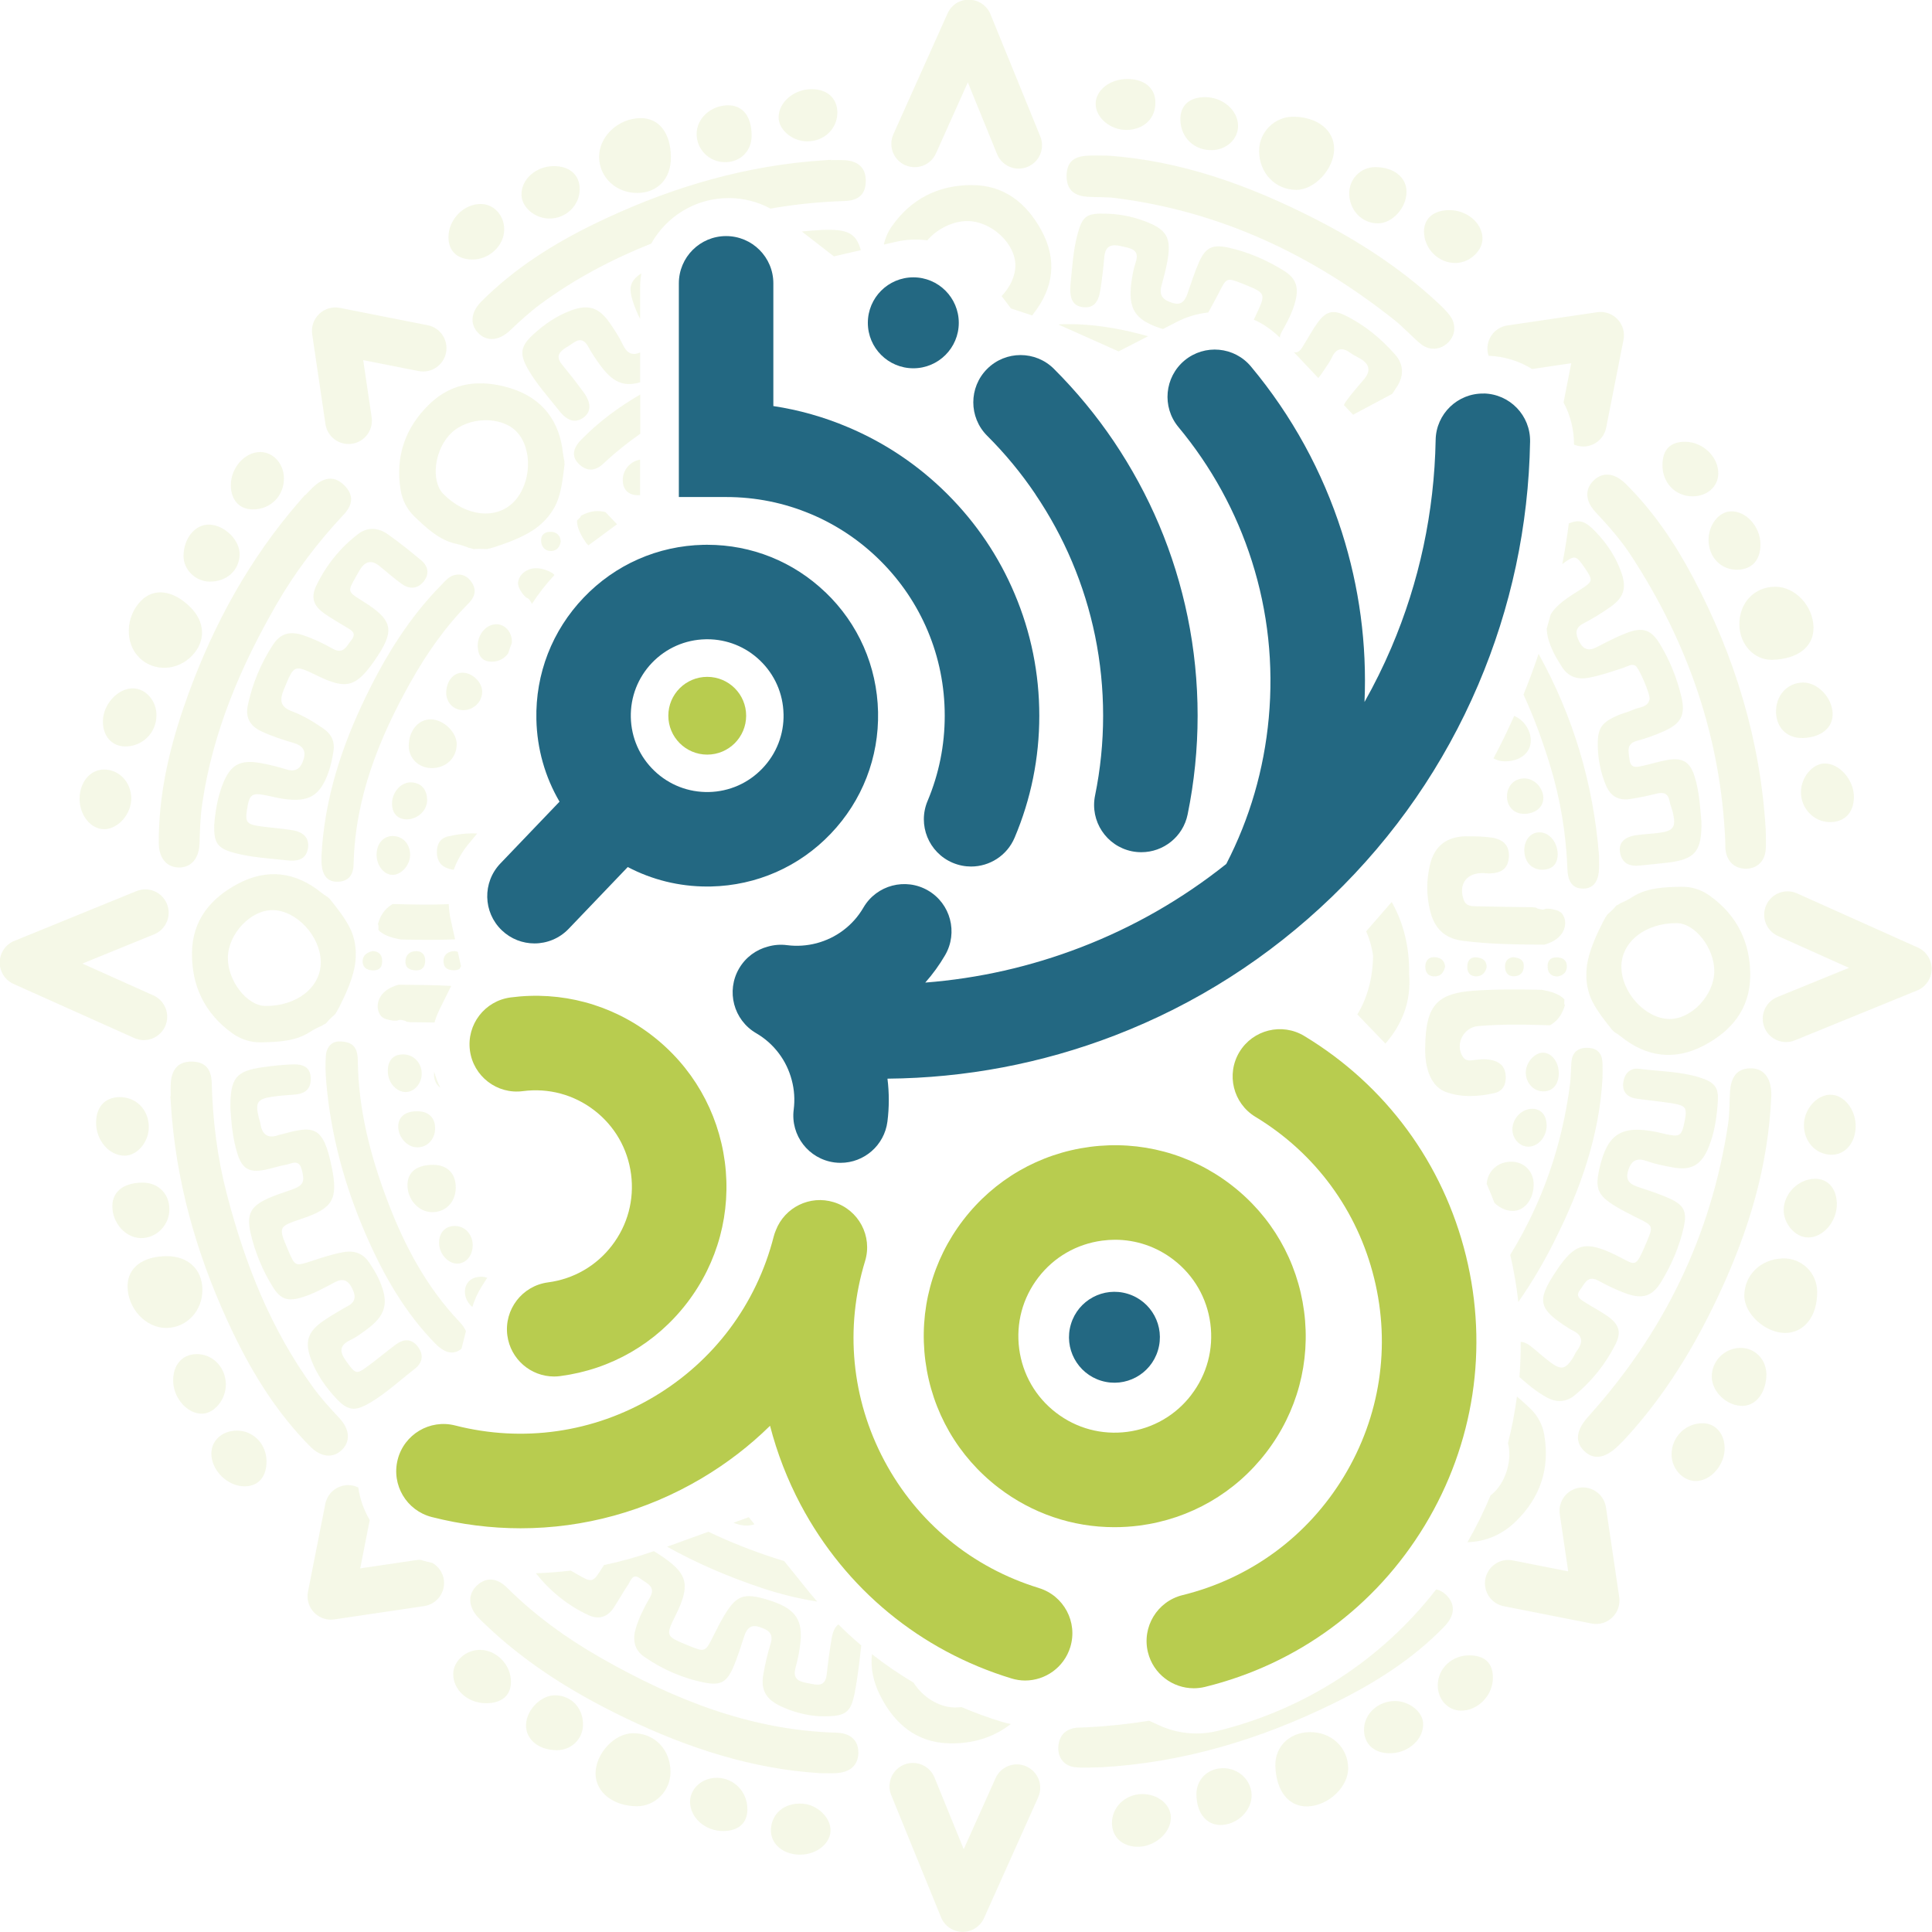
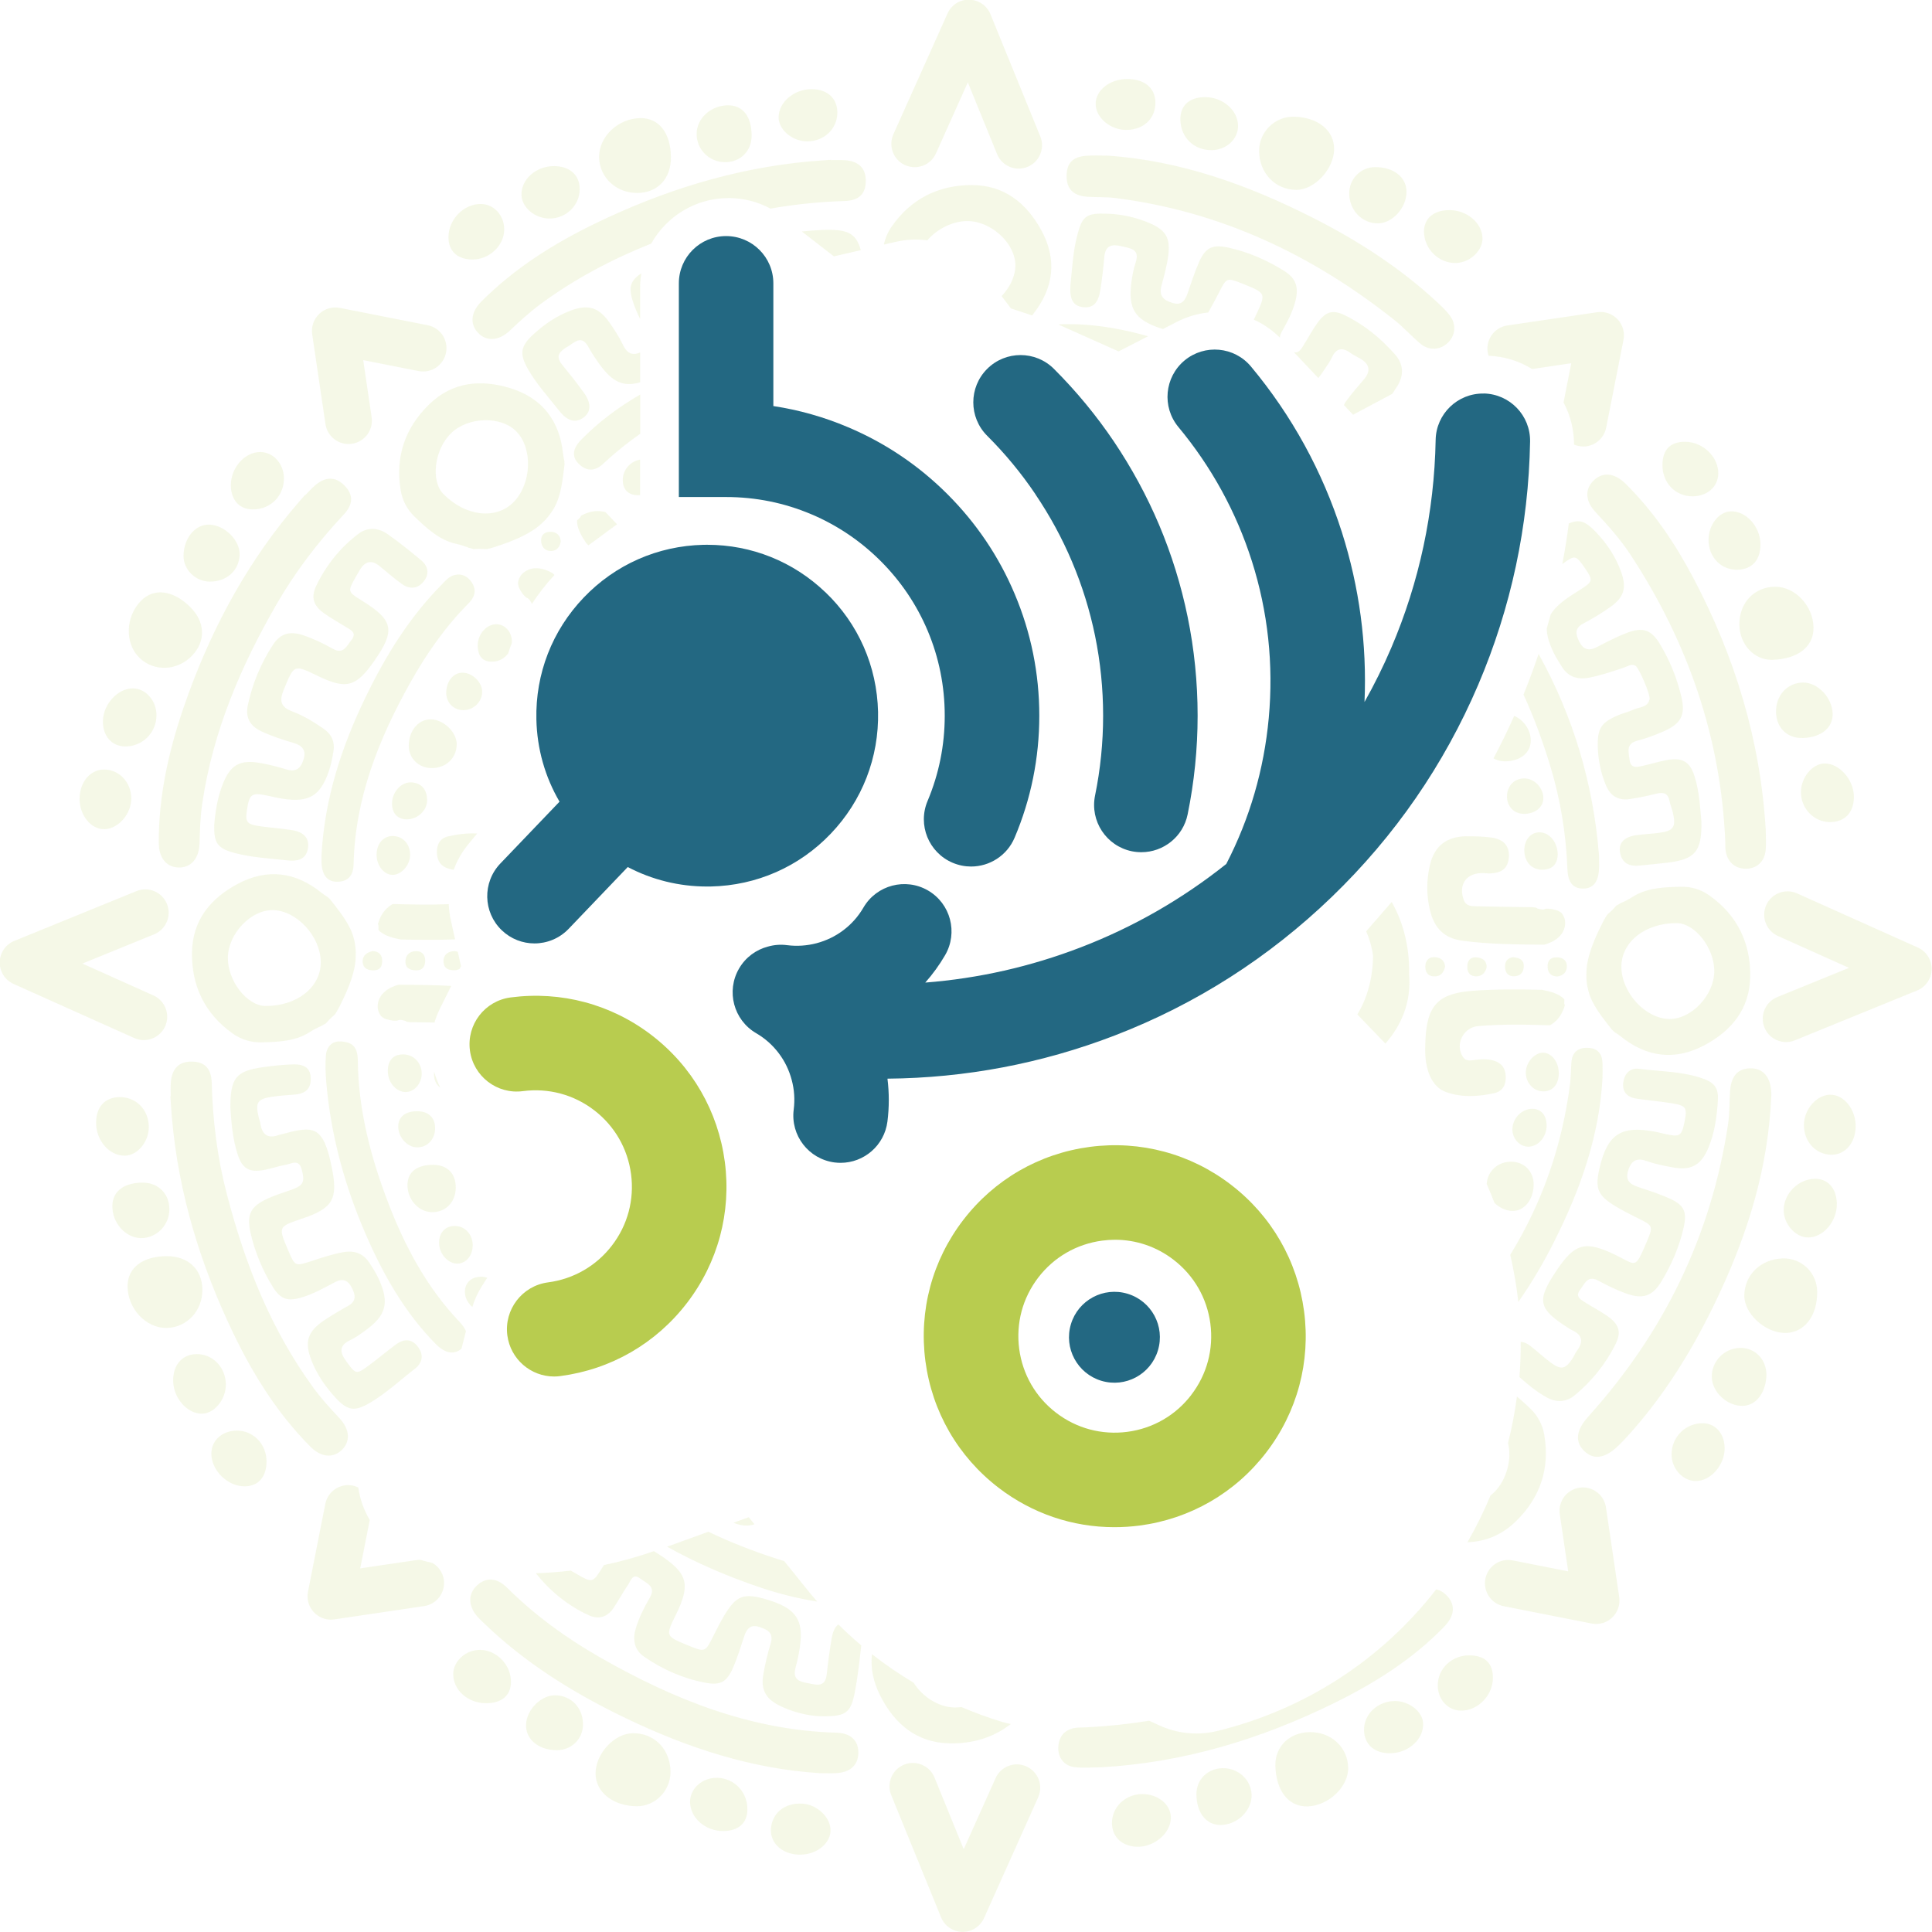
<svg xmlns="http://www.w3.org/2000/svg" xmlns:ns1="http://www.inkscape.org/namespaces/inkscape" xmlns:ns2="http://sodipodi.sourceforge.net/DTD/sodipodi-0.dtd" width="61.866mm" height="61.865mm" viewBox="0 0 61.866 61.865" version="1.1" id="svg11385" ns1:version="0.92.5 (2060ec1f9f, 2020-04-08)" ns2:docname="logo.svg">
  <defs id="defs11379" />
  <ns2:namedview id="base" pagecolor="#ffffff" bordercolor="#666666" borderopacity="1.0" ns1:pageopacity="0.0" ns1:pageshadow="2" ns1:zoom="0.35" ns1:cx="146.91167" ns1:cy="-577.37568" ns1:document-units="mm" ns1:current-layer="layer1" showgrid="false" ns1:window-width="1870" ns1:window-height="1016" ns1:window-x="50" ns1:window-y="27" ns1:window-maximized="1" />
  <g ns1:label="Layer 1" ns1:groupmode="layer" id="layer1" transform="translate(74.022,65.795)">
    <path ns1:connector-curvature="0" id="path5950" d="m -28.304,-31.533 c 0.101,0.325 0.271,0.598 0.601,0.712 0.504,0.178 1.025,0.142 1.538,0.028 0.26,-0.059 0.369,-0.262 0.36,-0.528 -0.009,-0.266 -0.132,-0.438 -0.39,-0.513 -0.212,-0.062 -0.426,-0.044 -0.641,-0.015 -0.125,0.018 -0.252,0.029 -0.338,-0.098 -0.266,-0.393 0.004,-0.949 0.484,-0.991 0.766,-0.066 1.534,-0.05 2.3,-0.026 0.017,-0.01 0.035,-0.019 0.051,-0.03 0.227,-0.145 0.354,-0.361 0.426,-0.609 -0.011,-0.022 -0.019,-0.045 -0.019,-0.07 l 0.004,-0.12 c -0.164,-0.185 -0.471,-0.26 -0.719,-0.307 -0.733,-0.015 -1.466,-0.023 -2.198,0.03 -1.115,0.08 -1.483,0.459 -1.532,1.576 -0.014,0.322 -0.022,0.645 0.076,0.96 m 0.196,-2.996 c 0.218,0.01 0.317,-0.127 0.358,-0.314 -0.021,-0.203 -0.146,-0.287 -0.324,-0.3 -0.197,-0.014 -0.303,0.101 -0.309,0.288 -0.007,0.178 0.074,0.317 0.274,0.327 m 1.071,-0.347 c -0.014,0.178 0.051,0.327 0.247,0.343 0.205,0.018 0.327,-0.101 0.372,-0.292 0,-0.207 -0.125,-0.288 -0.299,-0.311 -0.194,-0.026 -0.306,0.069 -0.32,0.26 m 1.206,0.036 c 0.004,0.183 0.091,0.309 0.282,0.307 0.209,0 0.322,-0.131 0.32,-0.333 0,-0.198 -0.145,-0.259 -0.34,-0.278 -0.165,0.017 -0.263,0.117 -0.262,0.305 m -1.239,-4.177 c -0.624,0.007 -1.021,0.307 -1.163,0.911 -0.117,0.493 -0.119,0.994 0.008,1.491 0.138,0.54 0.448,0.865 1.031,0.943 0.871,0.116 1.745,0.119 2.618,0.127 0.321,-0.085 0.634,-0.291 0.67,-0.644 0.012,-0.128 -0.023,-0.248 -0.096,-0.349 -0.004,-0.004 -0.007,-0.007 -0.009,-0.011 -0.008,-0.008 -0.017,-0.015 -0.025,-0.022 -0.004,-0.001 -0.015,-0.012 -0.019,-0.015 -0.021,-0.014 -0.043,-0.026 -0.065,-0.039 -0.006,-0.001 -0.009,-0.004 -0.015,-0.007 -0.011,-0.004 -0.021,-0.008 -0.032,-0.012 -0.028,-0.01 -0.055,-0.017 -0.083,-0.023 -0.028,-0.008 -0.056,-0.014 -0.085,-0.019 -0.004,0 -0.026,-0.004 -0.028,-0.004 -0.009,-0.001 -0.019,-0.003 -0.028,-0.004 -0.011,0 -0.023,-0.001 -0.035,-0.003 -0.033,0 -0.066,0 -0.099,0 -0.036,0.017 -0.073,0.028 -0.114,0.026 -0.023,-0.001 -0.084,-0.018 -0.095,-0.019 -0.037,-0.003 -0.072,-0.018 -0.098,-0.041 -0.036,-0.003 -0.073,-0.008 -0.107,-0.014 -0.605,-0.008 -1.209,-0.017 -1.812,-0.03 -0.157,-0.004 -0.328,-0.004 -0.4,-0.201 -0.185,-0.508 0.095,-0.887 0.642,-0.861 0.054,0.003 0.107,0.01 0.161,0.01 0.408,-0.004 0.605,-0.158 0.638,-0.497 0.035,-0.365 -0.149,-0.597 -0.555,-0.652 -0.265,-0.036 -0.537,-0.043 -0.805,-0.039 m 2.875,3.875 c -0.201,0.003 -0.281,0.131 -0.271,0.314 0.009,0.182 0.106,0.294 0.309,0.299 0.2,-0.029 0.32,-0.154 0.306,-0.356 -0.012,-0.19 -0.167,-0.259 -0.343,-0.258 m 0.085,3.722 c 0.004,-0.353 -0.214,-0.652 -0.484,-0.668 -0.285,-0.017 -0.58,0.317 -0.573,0.649 0.008,0.331 0.254,0.588 0.562,0.59 0.298,0.001 0.491,-0.223 0.495,-0.571 m -0.482,-6.529 c 0.34,-0.023 0.44,-0.245 0.449,-0.495 -0.015,-0.426 -0.305,-0.726 -0.628,-0.699 -0.274,0.022 -0.463,0.287 -0.442,0.619 0.022,0.367 0.274,0.599 0.621,0.575 m -34.308,14.004 c 0.073,-0.237 0.176,-0.464 0.313,-0.679 l 0.164,-0.256 c -0.062,-0.021 -0.127,-0.034 -0.197,-0.034 -0.313,0 -0.518,0.194 -0.518,0.489 0.001,0.183 0.096,0.358 0.238,0.481 m -0.466,-1.39 c 0.278,-0.01 0.488,-0.277 0.477,-0.61 -0.012,-0.362 -0.282,-0.62 -0.623,-0.594 -0.285,0.022 -0.466,0.245 -0.453,0.561 0.014,0.347 0.299,0.653 0.599,0.644 m 9.317,8.119 -0.488,0.176 c 0.124,0.057 0.27,0.092 0.431,0.092 0.084,0.001 0.164,-0.017 0.24,-0.043 z m 24.453,-12.419 c 0,0.31 0.247,0.566 0.531,0.554 0.305,-0.014 0.564,-0.32 0.565,-0.67 0.004,-0.328 -0.175,-0.542 -0.455,-0.543 -0.338,-0.004 -0.639,0.307 -0.641,0.659 m -0.823,1.747 c 0.088,0.2 0.171,0.401 0.248,0.605 0.152,0.149 0.354,0.251 0.558,0.259 0.39,0.018 0.697,-0.356 0.699,-0.847 0,-0.408 -0.295,-0.718 -0.695,-0.729 -0.445,-0.011 -0.781,0.294 -0.81,0.712 m -27.104,-25.279 c -0.692,0.404 -1.335,0.875 -1.896,1.454 -0.291,0.3 -0.299,0.566 -0.045,0.794 0.26,0.233 0.52,0.192 0.763,-0.037 0.376,-0.354 0.77,-0.668 1.178,-0.954 z m 28.284,9.612 c 0.336,0.725 0.61,1.483 0.849,2.261 0.332,1.086 0.514,2.197 0.557,3.332 0.017,0.426 0.187,0.621 0.508,0.617 0.316,-0.004 0.485,-0.215 0.503,-0.633 0.007,-0.143 0,-0.287 0,-0.43 -0.183,-2.305 -0.828,-4.457 -1.935,-6.452 -0.147,0.438 -0.309,0.872 -0.484,1.304 m -5.684,-9.389 c -0.028,0.039 -0.048,0.077 -0.066,0.116 l 0.294,0.31 1.251,-0.667 c 0.062,-0.088 0.123,-0.178 0.179,-0.273 0.205,-0.349 0.178,-0.693 -0.09,-0.995 -0.456,-0.514 -0.98,-0.948 -1.601,-1.249 -0.391,-0.19 -0.613,-0.123 -0.878,0.241 -0.158,0.216 -0.284,0.458 -0.427,0.685 -0.085,0.138 -0.167,0.302 -0.332,0.252 l 0.785,0.831 c 0.073,-0.09 0.149,-0.197 0.233,-0.328 0.068,-0.106 0.145,-0.208 0.196,-0.321 0.136,-0.296 0.324,-0.354 0.591,-0.16 0.101,0.073 0.218,0.125 0.325,0.189 0.295,0.174 0.345,0.391 0.117,0.66 -0.196,0.233 -0.4,0.462 -0.577,0.708 m -28.18,29.771 c -0.04,-0.092 -0.103,-0.187 -0.197,-0.287 -1.057,-1.109 -1.761,-2.429 -2.301,-3.845 -0.559,-1.463 -0.949,-2.964 -0.965,-4.546 -0.004,-0.424 -0.179,-0.604 -0.616,-0.598 -0.2,0.005 -0.382,0.16 -0.405,0.449 -0.022,0.266 -0.014,0.537 0.007,0.805 0.142,1.729 0.594,3.38 1.287,4.965 0.555,1.271 1.236,2.465 2.217,3.464 0.306,0.311 0.591,0.357 0.83,0.157 z m 34.853,-2.881 c 0.83,-1.645 1.439,-3.36 1.542,-5.22 0,-0.161 0.006,-0.322 0,-0.484 -0.011,-0.294 -0.153,-0.473 -0.459,-0.485 -0.32,-0.014 -0.513,0.132 -0.537,0.463 -0.018,0.233 -0.015,0.467 -0.044,0.697 -0.258,1.998 -0.901,3.819 -1.915,5.467 0.117,0.502 0.203,1.005 0.259,1.509 0.434,-0.617 0.814,-1.269 1.156,-1.947 M -54.082,-54.769 c -0.117,-0.241 -0.265,-0.469 -0.418,-0.689 -0.342,-0.496 -0.692,-0.602 -1.253,-0.39 -0.442,0.168 -0.827,0.431 -1.175,0.746 -0.429,0.387 -0.47,0.635 -0.185,1.131 0.278,0.485 0.656,0.897 1,1.333 0.266,0.335 0.522,0.398 0.774,0.215 0.247,-0.179 0.258,-0.462 0.01,-0.803 -0.222,-0.305 -0.455,-0.601 -0.693,-0.892 -0.249,-0.3 -0.041,-0.446 0.186,-0.584 0.218,-0.131 0.438,-0.383 0.655,0.017 0.11,0.204 0.243,0.398 0.38,0.586 0.397,0.54 0.744,0.701 1.277,0.547 v -0.956 c -0.266,0.114 -0.426,0.017 -0.559,-0.259 m 29.482,14.531 c 0,-0.329 -0.284,-0.628 -0.599,-0.633 -0.328,-0.004 -0.565,0.238 -0.566,0.579 0,0.317 0.218,0.547 0.526,0.555 0.364,0.011 0.638,-0.205 0.639,-0.502 m -21.856,-17.547 c -0.153,-0.562 -0.448,-0.677 -1.229,-0.648 -0.22,0.011 -0.441,0.025 -0.66,0.05 l 1.027,0.797 z m -12.565,11.315 c 0.198,-0.2 0.276,-0.423 0.107,-0.675 -0.128,-0.194 -0.313,-0.296 -0.553,-0.237 -0.183,0.045 -0.298,0.193 -0.423,0.32 -1.018,1.032 -1.771,2.249 -2.401,3.543 -0.783,1.608 -1.337,3.282 -1.435,5.117 0,0.058 -0.004,0.147 0.001,0.237 0.023,0.412 0.197,0.616 0.528,0.604 0.36,-0.015 0.493,-0.238 0.5,-0.571 0.048,-2.102 0.799,-3.985 1.805,-5.788 0.518,-0.926 1.119,-1.793 1.869,-2.549 m 2.959,-1.99 c -0.015,-0.187 -0.123,-0.296 -0.303,-0.307 -0.179,-0.012 -0.324,0.072 -0.327,0.265 -0.003,0.197 0.107,0.35 0.32,0.349 0.179,-0.001 0.281,-0.127 0.31,-0.306 M -26.197,-41.51 c 0.099,0.055 0.212,0.091 0.339,0.094 0.506,0.01 0.86,-0.269 0.854,-0.674 -0.006,-0.343 -0.234,-0.657 -0.531,-0.78 -0.207,0.462 -0.427,0.915 -0.663,1.36 m -34.014,14.53 c 0.446,0.017 0.774,-0.306 0.784,-0.769 0.008,-0.462 -0.263,-0.743 -0.719,-0.746 -0.52,-0.004 -0.82,0.226 -0.827,0.635 -0.008,0.46 0.342,0.865 0.762,0.879 m 2.461,-17.888 c 0.036,-0.11 0.074,-0.222 0.116,-0.331 0.001,-0.018 0.005,-0.036 0.005,-0.054 -0.004,-0.321 -0.24,-0.568 -0.525,-0.551 -0.321,0.017 -0.59,0.356 -0.569,0.723 0.017,0.284 0.136,0.475 0.456,0.475 0.215,0 0.401,-0.103 0.517,-0.263 m -1.446,0.616 c -0.294,-0.01 -0.522,0.255 -0.536,0.619 -0.011,0.311 0.204,0.557 0.507,0.579 0.338,0.023 0.635,-0.241 0.644,-0.575 0.008,-0.305 -0.296,-0.613 -0.615,-0.623 m 5.673,-12.35 c 0,-0.149 0.015,-0.294 0.037,-0.437 -0.36,0.237 -0.412,0.459 -0.271,0.894 0.063,0.196 0.143,0.384 0.234,0.568 z m -3.73,9.143 c -0.101,0.081 -0.16,0.193 -0.179,0.316 0,0.005 -0.001,0.01 -0.001,0.015 0,0.011 0.001,0.022 0.001,0.033 0.001,0.003 0.003,0.018 0.004,0.023 0.004,0.025 0.011,0.048 0.018,0.073 0.003,0.005 0.004,0.01 0.005,0.015 0.004,0.011 0.01,0.021 0.014,0.032 0.012,0.026 0.026,0.051 0.041,0.076 0.015,0.025 0.03,0.05 0.048,0.073 0.001,0.004 0.015,0.021 0.017,0.023 0.005,0.007 0.011,0.014 0.017,0.022 0.007,0.008 0.014,0.017 0.022,0.025 0.022,0.025 0.045,0.048 0.069,0.072 0.037,0.014 0.072,0.032 0.101,0.063 0.015,0.017 0.047,0.07 0.054,0.079 0.015,0.019 0.025,0.041 0.032,0.065 0.212,-0.327 0.453,-0.635 0.723,-0.926 -0.019,-0.019 -0.039,-0.039 -0.058,-0.059 -0.288,-0.167 -0.653,-0.243 -0.927,-0.019 m -7.603,6.302 c -0.256,-0.081 -0.518,-0.146 -0.783,-0.196 -0.71,-0.136 -1.023,0.047 -1.275,0.736 -0.15,0.407 -0.216,0.831 -0.248,1.237 -0.017,0.584 0.107,0.755 0.657,0.901 0.558,0.147 1.133,0.174 1.703,0.237 0.39,0.043 0.597,-0.092 0.642,-0.394 0.045,-0.306 -0.119,-0.51 -0.497,-0.573 -0.335,-0.057 -0.677,-0.077 -1.014,-0.124 -0.452,-0.061 -0.506,-0.131 -0.441,-0.54 0.077,-0.493 0.15,-0.546 0.626,-0.449 0.175,0.036 0.35,0.08 0.526,0.106 0.832,0.127 1.198,-0.091 1.47,-0.889 0.069,-0.201 0.11,-0.415 0.145,-0.627 0.051,-0.311 -0.059,-0.555 -0.328,-0.737 -0.313,-0.214 -0.637,-0.412 -0.988,-0.543 -0.382,-0.143 -0.418,-0.347 -0.273,-0.7 0.332,-0.805 0.317,-0.812 1.09,-0.437 0.908,0.44 1.221,0.357 1.804,-0.477 0.685,-0.981 0.621,-1.304 -0.379,-1.926 -0.477,-0.298 -0.477,-0.298 -0.209,-0.768 0.044,-0.079 0.087,-0.157 0.134,-0.234 0.164,-0.267 0.369,-0.321 0.623,-0.116 0.237,0.192 0.464,0.395 0.712,0.573 0.254,0.182 0.517,0.165 0.714,-0.09 0.182,-0.237 0.13,-0.482 -0.092,-0.668 -0.345,-0.287 -0.695,-0.568 -1.06,-0.827 -0.303,-0.215 -0.649,-0.248 -0.954,-0.014 -0.579,0.441 -1.028,1.002 -1.342,1.656 -0.183,0.378 -0.092,0.642 0.249,0.885 0.218,0.156 0.455,0.285 0.684,0.429 0.163,0.103 0.389,0.185 0.182,0.44 -0.15,0.185 -0.248,0.459 -0.59,0.265 -0.295,-0.168 -0.606,-0.316 -0.926,-0.426 -0.449,-0.153 -0.75,-0.063 -0.989,0.303 -0.386,0.59 -0.653,1.236 -0.802,1.925 -0.083,0.382 0.055,0.663 0.416,0.835 0.342,0.164 0.7,0.276 1.061,0.384 0.265,0.081 0.397,0.229 0.309,0.518 -0.087,0.285 -0.24,0.426 -0.557,0.324 m 17.468,27.812 c -0.066,0.387 -0.119,0.779 -0.161,1.17 -0.048,0.431 -0.335,0.331 -0.598,0.281 -0.259,-0.048 -0.5,-0.106 -0.404,-0.478 0.077,-0.294 0.143,-0.595 0.167,-0.897 0.055,-0.707 -0.222,-1.039 -1.025,-1.287 -0.794,-0.245 -1.029,-0.164 -1.429,0.508 -0.119,0.2 -0.225,0.408 -0.328,0.616 -0.274,0.554 -0.273,0.555 -0.842,0.32 -0.706,-0.292 -0.706,-0.292 -0.367,-0.981 0.475,-0.97 0.376,-1.326 -0.532,-1.918 -0.062,-0.04 -0.12,-0.077 -0.175,-0.112 -0.526,0.185 -1.06,0.333 -1.6,0.446 -0.011,0.019 -0.022,0.034 -0.034,0.054 -0.329,0.525 -0.329,0.525 -0.85,0.226 -0.059,-0.034 -0.12,-0.068 -0.178,-0.103 -0.372,0.045 -0.744,0.073 -1.119,0.085 0.462,0.577 1.024,1.04 1.702,1.348 0.32,0.145 0.599,0.051 0.794,-0.248 0.156,-0.24 0.295,-0.492 0.456,-0.729 0.088,-0.131 0.15,-0.389 0.39,-0.201 0.19,0.149 0.525,0.244 0.305,0.617 -0.181,0.309 -0.342,0.631 -0.446,0.976 -0.109,0.362 -0.055,0.686 0.267,0.91 0.597,0.412 1.254,0.7 1.965,0.834 0.488,0.091 0.684,-0.028 0.886,-0.492 0.143,-0.327 0.244,-0.672 0.358,-1.011 0.08,-0.237 0.211,-0.373 0.481,-0.284 0.255,0.085 0.467,0.182 0.361,0.531 -0.101,0.325 -0.178,0.659 -0.236,0.994 -0.081,0.462 0.068,0.761 0.484,0.976 0.452,0.233 0.943,0.335 1.284,0.356 0.864,0.025 1.028,-0.08 1.162,-0.761 0.096,-0.496 0.15,-1.002 0.208,-1.505 -0.254,-0.214 -0.497,-0.438 -0.733,-0.672 -0.106,0.077 -0.175,0.216 -0.212,0.434 m 13.513,-42.216 c 0.307,0.136 0.588,0.331 0.834,0.575 0.004,-0.055 0.023,-0.117 0.065,-0.19 0.175,-0.311 0.346,-0.63 0.435,-0.981 0.112,-0.446 0.019,-0.728 -0.369,-0.97 -0.55,-0.343 -1.144,-0.601 -1.779,-0.74 -0.513,-0.112 -0.733,-0.003 -0.943,0.473 -0.145,0.327 -0.249,0.671 -0.369,1.009 -0.081,0.23 -0.198,0.375 -0.478,0.289 -0.278,-0.085 -0.441,-0.218 -0.354,-0.543 0.088,-0.328 0.181,-0.659 0.222,-0.995 0.066,-0.547 -0.087,-0.795 -0.59,-1.013 -0.431,-0.186 -0.886,-0.289 -1.357,-0.306 -0.686,-0.025 -0.809,0.063 -0.977,0.719 -0.12,0.471 -0.15,0.955 -0.198,1.436 -0.005,0.054 -0.012,0.107 -0.015,0.161 -0.025,0.445 0.101,0.646 0.418,0.678 0.316,0.032 0.484,-0.141 0.548,-0.586 0.05,-0.338 0.092,-0.677 0.12,-1.016 0.032,-0.376 0.236,-0.427 0.557,-0.349 0.289,0.07 0.594,0.087 0.445,0.529 -0.068,0.203 -0.106,0.418 -0.134,0.63 -0.107,0.842 0.106,1.184 0.911,1.461 0.033,0.011 0.069,0.018 0.102,0.029 l 0.446,-0.23 c 0.314,-0.161 0.656,-0.262 1.003,-0.3 0.114,-0.208 0.23,-0.415 0.338,-0.627 0.251,-0.495 0.248,-0.497 0.772,-0.289 0.748,0.3 0.748,0.3 0.404,1.028 -0.019,0.041 -0.037,0.08 -0.055,0.119 m 12.604,26.949 c 0.251,0.091 0.518,0.141 0.783,0.192 0.616,0.121 0.941,-0.061 1.18,-0.65 0.176,-0.437 0.255,-0.894 0.294,-1.492 0.018,-0.409 -0.099,-0.586 -0.605,-0.74 -0.621,-0.19 -1.275,-0.187 -1.913,-0.27 -0.298,-0.039 -0.475,0.154 -0.513,0.438 -0.039,0.3 0.13,0.474 0.422,0.517 0.372,0.054 0.748,0.087 1.119,0.146 0.477,0.077 0.513,0.138 0.42,0.597 -0.094,0.459 -0.147,0.493 -0.617,0.39 -0.105,-0.023 -0.209,-0.052 -0.314,-0.072 -1.094,-0.212 -1.535,0.072 -1.787,1.149 -0.157,0.672 -0.069,0.889 0.525,1.247 0.215,0.128 0.44,0.243 0.664,0.354 0.532,0.26 0.537,0.26 0.313,0.788 -0.379,0.893 -0.325,0.728 -1.006,0.4 -0.958,-0.46 -1.293,-0.372 -1.882,0.514 -0.642,0.962 -0.587,1.215 0.397,1.84 0.03,0.018 0.059,0.04 0.092,0.055 0.345,0.153 0.391,0.376 0.165,0.672 -0.052,0.072 -0.084,0.158 -0.132,0.234 -0.229,0.349 -0.364,0.383 -0.695,0.142 -0.231,-0.168 -0.44,-0.369 -0.667,-0.544 -0.101,-0.077 -0.203,-0.119 -0.302,-0.124 0.004,0.376 -0.011,0.752 -0.04,1.127 0.27,0.24 0.55,0.473 0.87,0.65 0.318,0.176 0.631,0.157 0.905,-0.069 0.544,-0.451 0.984,-0.998 1.299,-1.627 0.203,-0.404 0.114,-0.65 -0.273,-0.918 -0.22,-0.152 -0.46,-0.277 -0.688,-0.42 -0.153,-0.096 -0.34,-0.196 -0.168,-0.413 0.143,-0.182 0.233,-0.48 0.582,-0.289 0.283,0.154 0.576,0.296 0.878,0.407 0.543,0.197 0.852,0.096 1.144,-0.386 0.325,-0.54 0.575,-1.116 0.712,-1.734 0.109,-0.491 0.015,-0.701 -0.434,-0.91 -0.309,-0.142 -0.635,-0.247 -0.958,-0.354 -0.278,-0.092 -0.506,-0.189 -0.383,-0.564 0.11,-0.332 0.295,-0.4 0.613,-0.282 m -31.393,12.342 c 0.958,0.535 1.975,0.967 3.034,1.322 0.579,0.194 1.167,0.338 1.771,0.435 -0.083,-0.096 -0.165,-0.193 -0.245,-0.292 l -0.81,-1.005 c -0.101,-0.03 -0.201,-0.062 -0.302,-0.094 -0.733,-0.24 -1.443,-0.518 -2.125,-0.845 z m 29.213,-30.628 c -0.121,0.077 -0.244,0.152 -0.361,0.234 -0.265,0.185 -0.448,0.358 -0.558,0.542 -0.041,0.15 -0.083,0.299 -0.125,0.448 0,0.214 0.07,0.456 0.207,0.748 0.074,0.161 0.175,0.311 0.267,0.464 0.203,0.335 0.502,0.435 0.875,0.365 0.389,-0.073 0.761,-0.204 1.134,-0.328 0.114,-0.037 0.225,-0.128 0.357,-0.054 0.112,0.061 0.486,0.932 0.452,1.075 -0.063,0.267 -0.325,0.243 -0.51,0.327 -0.146,0.068 -0.305,0.105 -0.455,0.165 -0.59,0.243 -0.714,0.434 -0.692,1.057 0.015,0.416 0.098,0.816 0.259,1.202 0.145,0.349 0.402,0.496 0.766,0.442 0.283,-0.041 0.564,-0.101 0.842,-0.171 0.23,-0.058 0.383,-0.022 0.431,0.24 0.023,0.123 0.076,0.24 0.105,0.362 0.107,0.462 0.025,0.588 -0.434,0.65 -0.248,0.033 -0.5,0.04 -0.748,0.077 -0.383,0.059 -0.56,0.249 -0.51,0.548 0.061,0.356 0.305,0.458 0.634,0.423 0.302,-0.032 0.606,-0.058 0.908,-0.095 0.863,-0.107 1.08,-0.36 1.065,-1.305 -0.043,-0.437 -0.062,-0.959 -0.22,-1.458 -0.146,-0.46 -0.379,-0.604 -0.854,-0.526 -0.263,0.043 -0.521,0.128 -0.784,0.186 -0.19,0.04 -0.412,0.114 -0.445,-0.197 -0.025,-0.24 -0.124,-0.507 0.248,-0.602 0.276,-0.072 0.547,-0.171 0.81,-0.285 0.593,-0.255 0.746,-0.526 0.599,-1.138 -0.142,-0.594 -0.371,-1.16 -0.69,-1.684 -0.274,-0.448 -0.54,-0.54 -1.046,-0.349 -0.333,0.127 -0.652,0.294 -0.97,0.459 -0.263,0.136 -0.438,0.073 -0.566,-0.186 -0.116,-0.237 -0.145,-0.427 0.145,-0.576 0.3,-0.156 0.593,-0.336 0.87,-0.533 0.413,-0.295 0.51,-0.595 0.345,-1.075 -0.17,-0.499 -0.456,-0.933 -0.819,-1.313 -0.329,-0.346 -0.526,-0.424 -0.87,-0.277 -0.056,0.437 -0.125,0.871 -0.208,1.302 0.012,-0.01 0.025,-0.019 0.037,-0.029 0.365,-0.266 0.405,-0.252 0.668,0.13 0.295,0.427 0.289,0.452 -0.158,0.734 m -45.069,16.9 c 0.211,2.423 0.916,4.709 1.962,6.889 0.639,1.33 1.418,2.576 2.465,3.631 0.338,0.342 0.714,0.382 0.996,0.127 0.3,-0.271 0.281,-0.672 -0.061,-1.036 -0.295,-0.314 -0.583,-0.63 -0.838,-0.98 -1.363,-1.869 -2.19,-3.976 -2.766,-6.193 -0.305,-1.167 -0.453,-2.355 -0.484,-3.561 -0.012,-0.469 -0.232,-0.681 -0.646,-0.682 -0.405,-0.003 -0.633,0.226 -0.664,0.678 -0.01,0.143 -0.003,0.287 -0.003,0.43 -0.004,0.001 -0.007,0.001 -0.011,0.001 0.017,0.232 0.029,0.464 0.048,0.696 m 51.368,-12.981 c 0.017,0.5 0.368,0.831 0.863,0.814 0.59,-0.019 0.969,-0.336 0.949,-0.795 -0.022,-0.511 -0.484,-0.988 -0.952,-0.981 -0.506,0.007 -0.878,0.424 -0.86,0.962 m -1.174,-2.813 c 0.006,0.634 0.481,1.14 1.054,1.123 0.821,-0.023 1.328,-0.419 1.32,-1.032 -0.009,-0.693 -0.588,-1.311 -1.228,-1.308 -0.67,0.003 -1.153,0.517 -1.147,1.217 m 1.973,5.348 c -0.007,0.533 0.411,0.97 0.93,0.972 0.481,0 0.774,-0.318 0.765,-0.83 -0.011,-0.543 -0.478,-1.06 -0.948,-1.047 -0.383,0.011 -0.741,0.445 -0.747,0.905 m -2.959,-8.055 c 0.004,0.555 0.415,0.967 0.945,0.945 0.459,-0.018 0.722,-0.32 0.717,-0.823 -0.007,-0.559 -0.46,-1.061 -0.947,-1.046 -0.389,0.011 -0.719,0.437 -0.715,0.923 m -3.696,-1.895 c -0.27,0.278 -0.249,0.649 0.08,0.999 0.405,0.433 0.798,0.875 1.123,1.371 1.827,2.789 2.887,5.833 3.029,9.179 0.004,0.09 -0.004,0.181 0.008,0.269 0.048,0.368 0.294,0.594 0.642,0.598 0.349,0.003 0.605,-0.219 0.642,-0.588 0.022,-0.212 0.004,-0.43 0.004,-0.645 -0.168,-2.873 -0.987,-5.563 -2.33,-8.099 -0.582,-1.098 -1.272,-2.122 -2.162,-3 -0.362,-0.357 -0.748,-0.38 -1.036,-0.084 m 3.187,0.491 c 0.467,-0.001 0.816,-0.31 0.821,-0.729 0.007,-0.526 -0.48,-1.003 -1.036,-1.017 -0.497,-0.011 -0.754,0.245 -0.752,0.754 0,0.564 0.42,0.995 0.967,0.992 m -41.192,19.075 c 0.269,-0.01 0.497,-0.285 0.495,-0.595 -0.004,-0.347 -0.27,-0.616 -0.605,-0.61 -0.32,0.004 -0.495,0.211 -0.48,0.569 0.014,0.354 0.285,0.646 0.59,0.637 m 5.593,-18.453 c -0.007,0.025 -0.019,0.047 -0.036,0.063 l -0.087,0.084 c -0.015,0.245 0.149,0.517 0.291,0.726 0.023,0.025 0.048,0.048 0.072,0.073 l 0.916,-0.674 c -0.123,-0.128 -0.245,-0.258 -0.367,-0.387 -0.019,-0.004 -0.039,-0.01 -0.058,-0.015 -0.263,-0.058 -0.506,0.005 -0.732,0.13 m -3.321,10.174 c -0.31,-0.018 -0.621,0.022 -0.93,0.092 -0.262,0.058 -0.369,0.262 -0.361,0.528 0.01,0.266 0.134,0.438 0.391,0.511 0.05,0.015 0.099,0.025 0.149,0.03 0.107,-0.296 0.266,-0.573 0.477,-0.83 z m -1.472,-2.095 c 0.46,0.007 0.801,-0.303 0.816,-0.743 0.014,-0.395 -0.411,-0.812 -0.832,-0.817 -0.397,-0.005 -0.706,0.369 -0.703,0.853 0.001,0.393 0.316,0.701 0.719,0.707 m -1.254,1.109 c -0.015,0.321 0.167,0.529 0.463,0.533 0.354,0.005 0.675,-0.292 0.66,-0.637 -0.012,-0.299 -0.157,-0.513 -0.478,-0.546 -0.328,-0.032 -0.63,0.278 -0.645,0.649 m 0.762,11.035 c 0.338,0.026 0.605,-0.229 0.616,-0.586 0.01,-0.349 -0.194,-0.559 -0.55,-0.568 -0.394,-0.008 -0.626,0.17 -0.63,0.485 -0.005,0.325 0.265,0.646 0.564,0.668 m -1.36,-5.664 c 0.207,0.001 0.285,-0.12 0.281,-0.31 -0.004,-0.19 -0.102,-0.296 -0.298,-0.309 -0.194,0.04 -0.34,0.143 -0.327,0.357 0.012,0.194 0.164,0.26 0.343,0.262 m 0.245,1.463 c 0.008,0.008 0.017,0.015 0.025,0.022 0.003,0.001 0.015,0.012 0.019,0.015 0.021,0.014 0.043,0.026 0.065,0.039 0.005,0.001 0.01,0.004 0.015,0.007 0.011,0.004 0.021,0.008 0.032,0.012 0.028,0.008 0.055,0.017 0.083,0.023 0.028,0.007 0.057,0.014 0.085,0.018 0.004,0.001 0.026,0.004 0.028,0.005 0.01,0.001 0.019,0.001 0.028,0.003 0.011,0.001 0.023,0.003 0.034,0.003 0.033,0 0.066,0.001 0.099,0.001 0.036,-0.017 0.073,-0.028 0.114,-0.026 0.023,0 0.084,0.017 0.095,0.018 0.037,0.003 0.072,0.018 0.098,0.041 0.037,0.004 0.073,0.01 0.109,0.015 0.26,0.003 0.522,0.007 0.783,0.01 0.045,-0.147 0.101,-0.292 0.168,-0.43 l 0.368,-0.741 c -0.561,-0.032 -1.123,-0.034 -1.685,-0.039 -0.321,0.085 -0.633,0.291 -0.668,0.642 -0.012,0.13 0.023,0.249 0.096,0.35 0.004,0.004 0.007,0.007 0.01,0.011 m -0.143,-5.176 c -0.005,0.347 0.229,0.65 0.507,0.656 0.276,0.004 0.553,-0.295 0.566,-0.613 0.015,-0.345 -0.204,-0.61 -0.522,-0.631 -0.314,-0.019 -0.544,0.226 -0.551,0.588 m 2.514,2.72 -0.141,-0.634 c -0.036,-0.16 -0.055,-0.325 -0.062,-0.492 -0.598,0.026 -1.195,0.012 -1.793,-0.005 -0.018,0.011 -0.034,0.021 -0.052,0.032 -0.226,0.143 -0.353,0.361 -0.423,0.609 0.011,0.022 0.018,0.045 0.018,0.07 l -0.001,0.12 c 0.164,0.185 0.471,0.26 0.719,0.306 0.579,0.012 1.156,0.018 1.735,-0.005 m 5.892,-14.223 c 0.011,0 0.022,-0.004 0.033,-0.004 v -1.134 c -0.32,0.051 -0.564,0.336 -0.555,0.671 0.007,0.307 0.201,0.481 0.522,0.467 m -5.908,15.212 c 0.072,-0.001 0.125,-0.021 0.165,-0.05 l 0.04,-0.08 -0.102,-0.46 c -0.043,-0.017 -0.091,-0.025 -0.146,-0.021 -0.204,0.018 -0.332,0.15 -0.31,0.364 0.019,0.201 0.175,0.252 0.353,0.247 m -1.574,-0.291 c -0.008,0.233 0.161,0.294 0.353,0.294 0.197,0 0.278,-0.123 0.28,-0.309 0.001,-0.192 -0.105,-0.306 -0.287,-0.306 -0.197,0 -0.339,0.112 -0.346,0.321 m 31.381,2.64 c 0.529,-0.612 0.832,-1.341 0.758,-2.237 0.017,-0.868 -0.189,-1.65 -0.557,-2.297 l -0.817,0.938 c 0.11,0.252 0.185,0.515 0.22,0.784 -0.008,0.73 -0.192,1.367 -0.504,1.877 z m -30.262,1.415 c -0.084,-0.165 -0.15,-0.34 -0.2,-0.518 -0.022,0.229 0.045,0.405 0.2,0.518 m -6.522,10.978 c -0.467,0.003 -0.812,0.316 -0.812,0.737 0,0.544 0.529,1.057 1.079,1.047 0.427,-0.008 0.682,-0.3 0.688,-0.784 0.007,-0.559 -0.419,-1.006 -0.955,-1 m 15.382,11.118 c -0.473,-0.008 -0.867,0.342 -0.865,0.77 0.003,0.508 0.484,0.934 1.056,0.934 0.492,0 0.776,-0.251 0.78,-0.689 0.005,-0.561 -0.42,-1.006 -0.97,-1.016 m 2.73,0.828 c -0.561,-0.034 -0.974,0.299 -1.006,0.813 -0.028,0.446 0.347,0.795 0.876,0.82 0.533,0.023 1.002,-0.314 1.031,-0.741 0.029,-0.427 -0.408,-0.861 -0.901,-0.892 m 20.54,-5.653 c 0.35,-0.357 0.379,-0.697 0.113,-0.992 -0.106,-0.116 -0.227,-0.189 -0.356,-0.216 -1.75,2.25 -4.185,3.839 -6.995,4.531 -0.222,0.055 -0.451,0.083 -0.679,0.083 -0.418,0 -0.819,-0.087 -1.192,-0.259 l -0.324,-0.149 c -0.661,0.106 -1.335,0.178 -2.023,0.212 -0.124,0.007 -0.252,-0.001 -0.375,0.022 -0.325,0.062 -0.491,0.28 -0.513,0.601 -0.022,0.331 0.175,0.605 0.51,0.649 0.281,0.037 0.572,0.007 0.857,0.007 2.632,-0.147 5.104,-0.896 7.458,-2.052 1.293,-0.635 2.505,-1.396 3.518,-2.436 m -19.432,3.38 c -2.753,-0.072 -5.214,-1.06 -7.563,-2.399 -1.094,-0.623 -2.108,-1.359 -3.006,-2.25 -0.325,-0.322 -0.672,-0.331 -0.954,-0.069 -0.295,0.274 -0.291,0.656 0.012,1.002 0.072,0.081 0.152,0.154 0.229,0.229 1.334,1.283 2.888,2.241 4.545,3.034 1.972,0.945 4.025,1.616 6.198,1.749 0.192,0 0.353,0.007 0.514,-0.001 0.449,-0.023 0.701,-0.254 0.711,-0.639 0.01,-0.39 -0.232,-0.642 -0.688,-0.655 m 6.07,1.079 c -0.378,-0.17 -0.82,0 -0.988,0.376 l -1.02,2.274 -0.936,-2.296 c -0.156,-0.383 -0.593,-0.566 -0.974,-0.411 -0.383,0.157 -0.566,0.593 -0.411,0.976 l 1.596,3.914 c 0.113,0.277 0.38,0.46 0.679,0.466 0.004,0 0.01,0 0.014,0 0.294,0 0.561,-0.174 0.682,-0.442 l 1.734,-3.868 c 0.17,-0.378 0,-0.82 -0.376,-0.988 m -2.485,-0.74 c 0.759,0.019 1.429,-0.186 1.984,-0.619 -0.095,-0.019 -0.19,-0.041 -0.282,-0.069 -0.445,-0.136 -0.878,-0.295 -1.299,-0.475 -0.076,0.011 -0.15,0.017 -0.226,0.015 -0.517,-0.012 -1.031,-0.356 -1.304,-0.794 -0.464,-0.277 -0.911,-0.58 -1.334,-0.914 -0.05,0.434 0.037,0.885 0.273,1.346 0.455,0.889 1.155,1.481 2.188,1.509 m -12.605,-1.538 c -0.451,-0.005 -0.915,0.46 -0.933,0.937 -0.018,0.475 0.408,0.825 0.996,0.821 0.46,-0.004 0.823,-0.36 0.828,-0.813 0.007,-0.536 -0.373,-0.94 -0.892,-0.945 m 2.49,1.215 c -0.595,0.004 -1.196,0.653 -1.196,1.291 0.001,0.597 0.564,1.043 1.322,1.047 0.591,0.003 1.08,-0.497 1.078,-1.102 -0.003,-0.718 -0.514,-1.243 -1.203,-1.236 m -14.844,-16.782 c -0.001,-0.488 -0.349,-0.841 -0.834,-0.849 -0.602,-0.008 -0.98,0.269 -0.992,0.73 -0.014,0.553 0.419,1.043 0.922,1.046 0.497,0.001 0.907,-0.418 0.904,-0.927 m -0.659,-2.65 c -0.011,-0.551 -0.422,-0.954 -0.959,-0.937 -0.451,0.012 -0.726,0.321 -0.729,0.814 -0.003,0.575 0.423,1.065 0.919,1.061 0.411,-0.004 0.779,-0.453 0.769,-0.938 m 1.716,5.223 c -0.007,-0.648 -0.46,-1.071 -1.145,-1.068 -0.768,0.004 -1.249,0.372 -1.251,0.96 -0.001,0.718 0.587,1.348 1.251,1.339 0.649,-0.01 1.153,-0.553 1.145,-1.232 m 0.752,3.025 c -0.014,-0.544 -0.43,-0.965 -0.944,-0.955 -0.456,0.008 -0.752,0.349 -0.744,0.859 0.008,0.555 0.459,1.062 0.934,1.049 0.398,-0.011 0.765,-0.475 0.754,-0.952 m 8.143,8.515 c -0.455,-0.007 -0.863,0.36 -0.863,0.774 0,0.511 0.463,0.927 1.039,0.934 0.52,0.005 0.819,-0.254 0.81,-0.706 -0.008,-0.532 -0.464,-0.996 -0.987,-1.003 m -1.53,-2.784 c -0.087,-0.021 -0.175,-0.041 -0.262,-0.063 -0.041,-0.01 -0.08,-0.025 -0.12,-0.037 -0.033,0.001 -0.066,0 -0.099,0.005 l -1.829,0.27 0.305,-1.548 c -0.192,-0.325 -0.316,-0.679 -0.367,-1.042 -0.057,-0.028 -0.114,-0.05 -0.178,-0.062 -0.405,-0.08 -0.798,0.183 -0.878,0.588 l -0.555,2.813 c -0.047,0.238 0.025,0.485 0.193,0.66 0.142,0.15 0.338,0.233 0.54,0.233 0.037,0 0.073,-0.003 0.11,-0.008 l 2.877,-0.426 c 0.408,-0.061 0.69,-0.44 0.63,-0.849 -0.034,-0.234 -0.178,-0.424 -0.368,-0.535 m 42.876,-14.952 c 0,0.039 0.004,-0.033 0,-0.105 -0.022,-0.514 -0.269,-0.791 -0.689,-0.779 -0.401,0.012 -0.61,0.269 -0.634,0.772 -0.018,0.339 -0.011,0.682 -0.061,1.017 -0.539,3.575 -2.059,6.682 -4.474,9.36 -0.376,0.416 -0.44,0.783 -0.158,1.079 0.309,0.324 0.686,0.276 1.116,-0.142 0.065,-0.062 0.128,-0.125 0.19,-0.19 1.293,-1.393 2.266,-2.997 3.062,-4.712 0.912,-1.965 1.55,-4.006 1.648,-6.3 m 0.36,5.203 c -0.695,0.023 -1.214,0.525 -1.224,1.182 -0.009,0.579 0.655,1.195 1.295,1.204 0.619,0.008 1.047,-0.536 1.039,-1.32 -0.006,-0.61 -0.5,-1.086 -1.111,-1.067 m 1.032,-2.548 c -0.525,0.007 -0.988,0.471 -0.994,0.996 -0.004,0.444 0.368,0.872 0.769,0.882 0.499,0.012 0.956,-0.531 0.933,-1.107 -0.019,-0.478 -0.295,-0.779 -0.708,-0.772 m -2.31,5.417 c -0.506,-0.034 -0.949,0.349 -0.985,0.853 -0.036,0.482 0.402,0.96 0.916,1 0.446,0.034 0.79,-0.349 0.83,-0.927 0.035,-0.489 -0.299,-0.893 -0.761,-0.926 m 2.803,-8.11 c -0.433,0.008 -0.832,0.466 -0.839,0.958 -0.007,0.537 0.371,0.955 0.872,0.965 0.444,0.01 0.777,-0.375 0.785,-0.904 0.007,-0.548 -0.378,-1.027 -0.819,-1.018 m -4.047,10.521 c -0.566,-0.022 -1.032,0.431 -1.029,1.003 0.004,0.463 0.371,0.856 0.794,0.846 0.463,-0.011 0.9,-0.51 0.905,-1.034 0.006,-0.459 -0.274,-0.799 -0.67,-0.816 m 6.858,-15.233 -3.868,-1.734 c -0.376,-0.17 -0.82,0 -0.988,0.376 -0.17,0.378 0,0.82 0.376,0.988 l 2.274,1.02 -2.296,0.936 c -0.383,0.156 -0.566,0.593 -0.411,0.976 0.118,0.289 0.398,0.464 0.693,0.464 0.094,0 0.19,-0.018 0.281,-0.055 l 3.915,-1.596 c 0.277,-0.113 0.46,-0.38 0.466,-0.679 0.004,-0.299 -0.17,-0.573 -0.442,-0.696 m -56.807,2.963 c 0.285,0 0.558,-0.165 0.682,-0.442 0.169,-0.376 0,-0.819 -0.376,-0.988 l -2.274,-1.02 2.296,-0.936 c 0.383,-0.156 0.566,-0.593 0.411,-0.974 -0.156,-0.383 -0.593,-0.566 -0.974,-0.411 l -3.915,1.596 c -0.277,0.113 -0.46,0.38 -0.466,0.681 -0.004,0.299 0.169,0.572 0.442,0.695 l 3.868,1.734 c 0.099,0.044 0.204,0.066 0.306,0.066 m 40.039,21.164 c -0.544,0.011 -0.981,0.435 -0.967,0.941 0.012,0.463 0.351,0.747 0.87,0.73 0.571,-0.019 1.047,-0.464 1.022,-0.958 -0.019,-0.383 -0.459,-0.723 -0.925,-0.714 m -7.986,2.982 c -0.54,-0.041 -1.01,0.34 -1.05,0.852 -0.036,0.47 0.277,0.808 0.774,0.832 0.543,0.028 1.073,-0.397 1.108,-0.885 0.029,-0.411 -0.338,-0.762 -0.832,-0.799 m 2.505,-0.831 c -0.489,0.001 -0.856,0.361 -0.853,0.836 0.004,0.587 0.306,0.977 0.761,0.983 0.535,0.005 1.018,-0.456 1.006,-0.962 -0.012,-0.478 -0.418,-0.859 -0.914,-0.857 m 2.766,-1.155 c -0.641,0.011 -1.102,0.464 -1.091,1.068 0.017,0.81 0.423,1.328 1.029,1.311 0.678,-0.021 1.317,-0.633 1.302,-1.246 -0.015,-0.655 -0.553,-1.145 -1.24,-1.133 m 9.495,-7.197 c -0.061,-0.408 -0.44,-0.69 -0.849,-0.63 -0.408,0.061 -0.69,0.441 -0.63,0.849 l 0.27,1.83 -1.774,-0.35 c -0.407,-0.081 -0.798,0.183 -0.878,0.588 -0.08,0.405 0.183,0.798 0.588,0.878 l 2.813,0.555 c 0.048,0.01 0.096,0.014 0.145,0.014 0.19,0 0.375,-0.072 0.515,-0.207 0.176,-0.167 0.259,-0.409 0.225,-0.65 z m -4.375,4.739 c -0.557,-0.003 -1.005,0.418 -1.011,0.951 -0.006,0.452 0.317,0.812 0.734,0.819 0.554,0.011 1.042,-0.495 1.032,-1.071 -0.007,-0.459 -0.263,-0.695 -0.755,-0.699 m -40.9,-32.013 c 0.449,-0.467 0.422,-1.087 -0.068,-1.565 -0.55,-0.536 -1.152,-0.61 -1.565,-0.193 -0.506,0.511 -0.528,1.373 -0.047,1.833 0.469,0.448 1.209,0.415 1.68,-0.074 m 29.931,-16.835 c 0.555,-0.01 0.929,-0.376 0.916,-0.897 -0.011,-0.46 -0.371,-0.744 -0.93,-0.733 -0.537,0.01 -0.977,0.362 -0.983,0.788 -0.005,0.448 0.474,0.852 0.996,0.842 m 2.712,0.648 c 0.477,-0.004 0.852,-0.347 0.852,-0.777 -0.001,-0.497 -0.488,-0.922 -1.056,-0.921 -0.508,0.001 -0.802,0.273 -0.791,0.73 0.011,0.559 0.435,0.972 0.995,0.967 m -7.676,1.118 c -1.068,0.003 -1.947,0.441 -2.566,1.333 -0.121,0.175 -0.205,0.369 -0.247,0.573 l 0.398,-0.091 c 0.203,-0.047 0.412,-0.07 0.624,-0.07 0.125,0 0.249,0.01 0.371,0.025 0.292,-0.347 0.792,-0.615 1.275,-0.617 0.765,-0.003 1.543,0.714 1.543,1.419 0,0.35 -0.174,0.703 -0.441,0.984 l 0.298,0.395 0.681,0.225 c 0.014,-0.021 0.028,-0.041 0.044,-0.062 0.646,-0.823 0.759,-1.731 0.249,-2.665 -0.48,-0.878 -1.195,-1.45 -2.23,-1.448 m 4.705,5.326 0.943,-0.485 c -0.737,-0.211 -1.491,-0.351 -2.267,-0.384 -0.179,0 -0.36,-0.008 -0.537,0.001 -0.025,0.001 -0.047,0.004 -0.07,0.008 0.01,0.004 0.019,0.007 0.029,0.011 z m 8.297,-4.1 c 0.464,0.003 0.916,-0.489 0.922,-1.003 0.004,-0.473 -0.413,-0.803 -1.01,-0.798 -0.47,0.004 -0.841,0.394 -0.825,0.868 0.017,0.526 0.411,0.93 0.914,0.933 m -9.318,-0.853 c 0.303,0.021 0.61,0.004 0.911,0.041 3.361,0.424 6.305,1.815 8.937,3.905 0.295,0.233 0.546,0.518 0.834,0.759 0.278,0.232 0.63,0.209 0.878,-0.025 0.245,-0.233 0.283,-0.586 0.066,-0.876 -0.116,-0.156 -0.262,-0.292 -0.405,-0.426 -1.178,-1.094 -2.514,-1.958 -3.94,-2.683 -2.09,-1.064 -4.268,-1.851 -6.613,-2.011 -0.236,0 -0.452,-0.011 -0.666,0.003 -0.445,0.03 -0.637,0.223 -0.648,0.624 -0.011,0.423 0.203,0.656 0.646,0.688 m 6.717,-0.219 c 0.575,0 1.188,-0.657 1.203,-1.288 0.014,-0.613 -0.525,-1.049 -1.306,-1.054 -0.597,-0.004 -1.094,0.489 -1.096,1.089 -0.001,0.712 0.518,1.255 1.199,1.254 m 5.108,2.341 c 0.449,-0.014 0.857,-0.398 0.846,-0.799 -0.014,-0.495 -0.511,-0.905 -1.083,-0.894 -0.485,0.008 -0.79,0.271 -0.79,0.682 0,0.559 0.475,1.028 1.027,1.011 m -43.286,18.131 c 0.444,-0.004 0.868,-0.489 0.864,-0.987 -0.004,-0.532 -0.405,-0.941 -0.901,-0.923 -0.43,0.017 -0.754,0.419 -0.754,0.937 -0.001,0.529 0.364,0.977 0.791,0.973 m 7.204,6.099 c 0.051,-0.054 0.109,-0.101 0.163,-0.152 0.01,-0.01 0.018,-0.018 0.028,-0.028 0.011,-0.018 0.022,-0.036 0.033,-0.054 0.005,-0.011 0.011,-0.022 0.019,-0.03 0.003,-0.005 0.007,-0.011 0.01,-0.017 0.005,-0.018 0.014,-0.033 0.025,-0.047 0.014,-0.025 0.028,-0.05 0.041,-0.074 0.193,-0.382 0.391,-0.812 0.482,-1.231 0.033,-0.15 0.048,-0.305 0.048,-0.458 0,-0.036 -0.001,-0.069 -0.001,-0.099 -0.012,-0.263 -0.073,-0.522 -0.193,-0.758 -0.167,-0.331 -0.402,-0.617 -0.63,-0.908 -0.028,-0.022 -0.052,-0.047 -0.077,-0.072 -0.069,-0.041 -0.136,-0.087 -0.205,-0.142 -0.813,-0.657 -1.72,-0.783 -2.662,-0.285 -0.883,0.466 -1.465,1.174 -1.477,2.209 -0.014,1.067 0.412,1.953 1.295,2.584 0.267,0.19 0.577,0.294 0.911,0.288 0.542,-0.01 1.111,-0.033 1.563,-0.327 0.127,-0.083 0.255,-0.147 0.384,-0.201 0.041,-0.03 0.084,-0.054 0.131,-0.074 0.037,-0.041 0.074,-0.084 0.113,-0.125 m -2.044,-0.438 c -0.59,-0.004 -1.211,-0.802 -1.204,-1.546 0.008,-0.763 0.734,-1.534 1.44,-1.523 0.762,0.011 1.527,0.836 1.535,1.661 0.008,0.805 -0.761,1.415 -1.771,1.408 m 1.163,6.814 c 0.989,-0.333 1.169,-0.616 0.962,-1.638 -0.278,-1.388 -0.599,-1.338 -1.63,-1.062 -0.018,0.004 -0.037,0.005 -0.052,0.012 -0.346,0.132 -0.546,0.017 -0.604,-0.35 -0.011,-0.07 -0.036,-0.139 -0.054,-0.208 -0.116,-0.473 -0.047,-0.588 0.418,-0.659 0.23,-0.034 0.463,-0.054 0.696,-0.068 0.329,-0.019 0.557,-0.146 0.551,-0.514 -0.003,-0.322 -0.181,-0.47 -0.584,-0.456 -0.321,0.011 -0.644,0.047 -0.962,0.092 -0.85,0.123 -1.032,0.34 -1.027,1.309 0.028,0.427 0.066,0.966 0.232,1.481 0.149,0.463 0.38,0.59 0.861,0.496 0.229,-0.044 0.451,-0.124 0.679,-0.163 0.185,-0.03 0.418,-0.205 0.513,0.154 0.102,0.39 0.062,0.503 -0.321,0.642 -0.252,0.092 -0.511,0.168 -0.755,0.278 -0.561,0.254 -0.699,0.511 -0.562,1.112 0.141,0.616 0.383,1.198 0.717,1.734 0.243,0.389 0.475,0.46 0.918,0.328 0.38,-0.113 0.725,-0.31 1.073,-0.493 0.241,-0.127 0.408,-0.061 0.529,0.174 0.12,0.23 0.165,0.435 -0.116,0.59 -0.251,0.139 -0.499,0.285 -0.739,0.444 -0.566,0.375 -0.671,0.706 -0.424,1.324 0.175,0.438 0.44,0.823 0.758,1.167 0.394,0.429 0.616,0.46 1.129,0.154 0.51,-0.305 0.944,-0.712 1.412,-1.073 0.252,-0.196 0.294,-0.451 0.101,-0.708 -0.2,-0.267 -0.455,-0.259 -0.707,-0.072 -0.288,0.215 -0.562,0.444 -0.85,0.659 -0.422,0.316 -0.433,0.299 -0.743,-0.13 -0.218,-0.3 -0.215,-0.506 0.142,-0.674 0.161,-0.074 0.307,-0.185 0.453,-0.288 0.688,-0.489 0.801,-0.893 0.453,-1.661 -0.08,-0.179 -0.187,-0.346 -0.295,-0.511 -0.194,-0.303 -0.47,-0.416 -0.831,-0.354 -0.356,0.062 -0.695,0.176 -1.036,0.288 -0.52,0.169 -0.52,0.171 -0.741,-0.347 -0.322,-0.754 -0.322,-0.754 0.437,-1.01 m 46.381,-7.757 c 0.014,-1.068 -0.411,-1.954 -1.294,-2.585 -0.266,-0.192 -0.576,-0.294 -0.91,-0.288 -0.542,0.008 -1.111,0.032 -1.563,0.324 -0.128,0.083 -0.256,0.147 -0.386,0.201 -0.04,0.03 -0.084,0.054 -0.13,0.074 -0.039,0.041 -0.074,0.084 -0.114,0.125 -0.051,0.054 -0.109,0.099 -0.163,0.152 -0.009,0.008 -0.018,0.018 -0.028,0.028 -0.011,0.018 -0.022,0.036 -0.033,0.054 -0.006,0.011 -0.011,0.022 -0.019,0.03 -0.004,0.005 -0.007,0.011 -0.009,0.017 -0.006,0.017 -0.014,0.033 -0.025,0.045 -0.014,0.025 -0.028,0.05 -0.041,0.076 -0.194,0.38 -0.391,0.81 -0.484,1.231 -0.033,0.15 -0.048,0.303 -0.048,0.458 0,0.036 0,0.068 0,0.099 0.012,0.262 0.073,0.522 0.192,0.758 0.167,0.331 0.402,0.617 0.63,0.908 0.028,0.022 0.052,0.047 0.076,0.072 0.07,0.041 0.138,0.087 0.207,0.142 0.813,0.657 1.718,0.784 2.661,0.288 0.885,-0.466 1.466,-1.173 1.48,-2.208 m -2.591,1.36 c -0.762,-0.011 -1.525,-0.838 -1.534,-1.662 -0.007,-0.803 0.761,-1.414 1.772,-1.407 0.59,0.004 1.211,0.803 1.203,1.548 -0.008,0.763 -0.736,1.532 -1.441,1.521 m -5.786,-21.237 c 0.5,0.018 0.977,0.165 1.393,0.424 l 1.254,-0.186 -0.247,1.257 c 0.22,0.411 0.336,0.87 0.335,1.348 0.048,0.021 0.098,0.037 0.152,0.047 0.048,0.01 0.098,0.015 0.145,0.015 0.35,0 0.663,-0.247 0.733,-0.604 l 0.555,-2.813 c 0.047,-0.238 -0.025,-0.484 -0.193,-0.66 -0.167,-0.176 -0.409,-0.259 -0.65,-0.223 l -2.877,0.424 c -0.408,0.061 -0.69,0.441 -0.63,0.849 0.006,0.043 0.018,0.083 0.03,0.121 m 1.785,34.564 c -0.055,-0.322 -0.203,-0.615 -0.444,-0.845 -0.139,-0.134 -0.284,-0.269 -0.434,-0.391 -0.066,0.502 -0.16,1 -0.287,1.491 0.132,0.486 -0.032,1.169 -0.438,1.57 -0.037,0.037 -0.077,0.072 -0.12,0.105 -0.211,0.511 -0.459,1.011 -0.739,1.499 0.568,-0.019 1.1,-0.225 1.563,-0.681 0.761,-0.748 1.082,-1.677 0.898,-2.748 m -39.03,-32.376 c 0.055,0.371 0.373,0.638 0.739,0.638 0.036,0 0.073,-0.003 0.11,-0.008 0.408,-0.059 0.69,-0.44 0.63,-0.849 l -0.27,-1.829 1.774,0.35 c 0.407,0.08 0.798,-0.185 0.878,-0.59 0.08,-0.405 -0.183,-0.798 -0.588,-0.878 l -2.813,-0.555 c -0.238,-0.047 -0.485,0.025 -0.66,0.193 -0.176,0.167 -0.259,0.409 -0.225,0.65 z m -5.337,13.41 c 0.001,0.48 0.241,0.772 0.621,0.788 0.405,0.018 0.672,-0.282 0.684,-0.781 0.011,-0.43 0.026,-0.859 0.09,-1.286 0.339,-2.288 1.228,-4.37 2.373,-6.356 0.602,-1.045 1.328,-1.995 2.152,-2.876 0.32,-0.342 0.311,-0.648 0.018,-0.94 -0.288,-0.287 -0.609,-0.282 -0.949,0.018 -0.107,0.095 -0.203,0.203 -0.305,0.305 -0.003,-0.003 -0.004,-0.005 -0.007,-0.007 -0.152,0.176 -0.306,0.351 -0.455,0.531 -1.549,1.874 -2.65,3.998 -3.433,6.287 -0.477,1.395 -0.795,2.829 -0.79,4.317 m 1.621,-8.366 c 0.547,0.011 0.955,-0.353 0.969,-0.863 0.014,-0.459 -0.478,-0.947 -0.97,-0.962 -0.453,-0.015 -0.824,0.437 -0.827,1.006 0,0.435 0.379,0.81 0.828,0.819 m 1.381,-2.312 c 0.582,0.007 1.023,-0.441 1.006,-1.023 -0.014,-0.453 -0.351,-0.816 -0.761,-0.814 -0.493,0.001 -0.936,0.5 -0.938,1.057 -0.003,0.471 0.269,0.776 0.693,0.78 m -4.075,7.59 c 0.546,0.003 0.987,-0.427 1,-0.977 0.011,-0.471 -0.331,-0.875 -0.748,-0.882 -0.481,-0.008 -0.952,0.496 -0.967,1.035 -0.012,0.485 0.278,0.821 0.715,0.824 m 9.733,-10.954 c -0.766,0.744 -1.091,1.67 -0.915,2.742 0.054,0.322 0.2,0.615 0.44,0.847 0.389,0.376 0.808,0.763 1.334,0.876 0.147,0.032 0.285,0.076 0.413,0.131 0.051,0.007 0.098,0.021 0.145,0.039 0.057,-0.001 0.113,-0.007 0.169,-0.008 0.074,-0.001 0.147,0.007 0.222,0.008 0.014,0 0.026,0 0.04,0 0.021,-0.004 0.04,-0.01 0.061,-0.015 0.012,-0.003 0.023,-0.007 0.034,-0.007 0.007,-0.003 0.014,-0.003 0.019,-0.005 0.017,-0.008 0.033,-0.014 0.05,-0.014 0.028,-0.008 0.055,-0.017 0.083,-0.025 0.407,-0.132 0.852,-0.296 1.213,-0.528 0.13,-0.083 0.249,-0.181 0.358,-0.288 0.025,-0.026 0.047,-0.05 0.069,-0.072 0.178,-0.194 0.318,-0.42 0.401,-0.671 0.116,-0.351 0.152,-0.721 0.198,-1.087 -0.004,-0.036 -0.004,-0.07 -0.004,-0.105 -0.019,-0.079 -0.036,-0.158 -0.045,-0.247 -0.109,-1.039 -0.659,-1.769 -1.677,-2.086 -0.954,-0.296 -1.866,-0.208 -2.607,0.514 m 2.701,3.131 c -0.564,0.573 -1.539,0.46 -2.248,-0.26 -0.413,-0.42 -0.288,-1.424 0.245,-1.944 0.546,-0.533 1.604,-0.562 2.095,-0.055 0.531,0.547 0.485,1.672 -0.092,2.26 m 10.597,-10.949 c -0.142,-0.01 -0.287,-0.003 -0.43,-0.003 0,-0.003 0,-0.005 0,-0.01 -0.233,0.018 -0.464,0.03 -0.697,0.052 -2.421,0.223 -4.702,0.94 -6.878,1.998 -1.326,0.645 -2.567,1.43 -3.619,2.483 -0.339,0.339 -0.378,0.715 -0.121,0.996 0.273,0.3 0.675,0.278 1.036,-0.066 0.313,-0.295 0.627,-0.586 0.974,-0.842 1.107,-0.816 2.297,-1.44 3.546,-1.938 0.486,-0.868 1.414,-1.458 2.479,-1.458 0.474,0 0.93,0.116 1.339,0.338 0.783,-0.139 1.574,-0.218 2.373,-0.243 0.469,-0.014 0.679,-0.234 0.679,-0.649 0,-0.405 -0.229,-0.631 -0.682,-0.66 m -11.923,3.182 c 0.542,0.008 1.021,-0.438 1.027,-0.955 0.004,-0.452 -0.32,-0.814 -0.739,-0.823 -0.551,-0.012 -1.05,0.497 -1.046,1.068 0.003,0.441 0.282,0.703 0.758,0.71 m 10.746,-3.784 c 0.528,-0.005 0.941,-0.4 0.949,-0.905 0.007,-0.471 -0.321,-0.772 -0.839,-0.766 -0.551,0.005 -1.034,0.416 -1.042,0.889 -0.008,0.411 0.44,0.787 0.932,0.783 m -5.443,1.652 c 0.649,-0.011 1.069,-0.466 1.062,-1.151 -0.007,-0.768 -0.379,-1.247 -0.966,-1.246 -0.719,0.001 -1.345,0.593 -1.333,1.258 0.012,0.649 0.558,1.151 1.236,1.138 m 2.817,-0.985 c 0.488,-0.01 0.834,-0.367 0.831,-0.859 -0.004,-0.613 -0.287,-0.969 -0.765,-0.962 -0.544,0.007 -0.995,0.42 -0.996,0.915 -0.003,0.508 0.416,0.916 0.93,0.905 m 5.746,0.095 c 0.378,0.169 0.82,0.001 0.988,-0.376 l 1.02,-2.274 0.936,2.296 c 0.119,0.291 0.398,0.466 0.693,0.466 0.094,0 0.189,-0.018 0.281,-0.055 0.383,-0.156 0.566,-0.593 0.411,-0.974 l -1.596,-3.915 c -0.113,-0.277 -0.38,-0.46 -0.679,-0.464 -0.305,-0.01 -0.573,0.168 -0.696,0.441 l -1.734,3.868 c -0.169,0.378 0,0.82 0.376,0.988 m -11.387,1.709 c 0.535,0.001 0.97,-0.426 0.966,-0.945 -0.003,-0.448 -0.314,-0.728 -0.814,-0.733 -0.577,-0.007 -1.065,0.422 -1.05,0.925 0.011,0.4 0.433,0.754 0.898,0.754" style="fill:#e6eec2;fill-opacity:0.384;fill-rule:nonzero;stroke:none;stroke-width:0.353" />
    <path ns1:connector-curvature="0" id="path5952" d="m -57.278,-30.855 c 0.819,-0.107 1.629,0.11 2.283,0.612 0.655,0.503 1.073,1.229 1.181,2.048 0.107,0.819 -0.109,1.629 -0.612,2.283 -0.502,0.655 -1.229,1.073 -2.046,1.181 -0.83,0.109 -1.412,0.87 -1.304,1.698 0.101,0.762 0.75,1.316 1.498,1.316 0.066,0 0.132,-0.004 0.2,-0.014 1.619,-0.212 3.058,-1.043 4.053,-2.339 0.995,-1.295 1.425,-2.901 1.213,-4.52 -0.214,-1.619 -1.045,-3.059 -2.34,-4.054 -1.295,-0.994 -2.901,-1.424 -4.52,-1.211 -0.828,0.109 -1.411,0.868 -1.302,1.698 0.109,0.828 0.87,1.412 1.696,1.302" style="fill:#b8cc4f;fill-opacity:1;fill-rule:nonzero;stroke:none;stroke-width:0.353" />
-     <path ns1:connector-curvature="0" id="path5954" d="m -40.752,-14.943 c -2.141,-0.655 -3.9,-2.103 -4.953,-4.08 -1.051,-1.977 -1.271,-4.246 -0.616,-6.389 0.244,-0.799 -0.205,-1.644 -1.005,-1.888 -0.763,-0.234 -1.567,0.167 -1.851,0.898 -0.028,0.066 -0.052,0.134 -0.07,0.205 -0.555,2.17 -1.921,3.994 -3.847,5.136 -1.926,1.142 -4.182,1.466 -6.353,0.912 -0.809,-0.207 -1.633,0.282 -1.84,1.091 -0.207,0.81 0.281,1.634 1.091,1.841 0.943,0.24 1.896,0.36 2.844,0.36 2.022,0 4.016,-0.543 5.8,-1.601 0.805,-0.477 1.538,-1.042 2.188,-1.681 0.225,0.871 0.553,1.721 0.985,2.536 1.432,2.691 3.825,4.663 6.741,5.553 0.146,0.045 0.295,0.068 0.442,0.068 0.648,0 1.247,-0.42 1.447,-1.072 0.244,-0.799 -0.207,-1.645 -1.006,-1.889" style="fill:#b8cc4f;fill-opacity:1;fill-rule:nonzero;stroke:none;stroke-width:0.353" />
    <path ns1:connector-curvature="0" id="path5956" d="m -37.916,-24.367 c -0.769,-0.232 -1.582,0.204 -1.813,0.974 -0.232,0.769 0.204,1.581 0.973,1.813 0.77,0.232 1.582,-0.204 1.813,-0.974 0.233,-0.769 -0.203,-1.581 -0.973,-1.813" style="fill:#236882;fill-opacity:1;fill-rule:nonzero;stroke:none;stroke-width:0.353" />
    <path ns1:connector-curvature="0" id="path5958" d="m -32.263,-23.804 c -0.214,-1.619 -1.043,-3.058 -2.34,-4.053 -1.295,-0.995 -2.901,-1.425 -4.52,-1.213 -1.619,0.214 -3.058,1.045 -4.053,2.34 -0.995,1.295 -1.425,2.901 -1.213,4.52 0.214,1.619 1.045,3.058 2.34,4.053 1.079,0.828 2.372,1.265 3.71,1.265 0.269,0 0.539,-0.017 0.81,-0.052 1.619,-0.214 3.059,-1.045 4.053,-2.34 0.995,-1.295 1.425,-2.901 1.213,-4.52 m -3.613,2.678 c -0.502,0.655 -1.229,1.073 -2.046,1.181 -0.819,0.107 -1.629,-0.109 -2.283,-0.612 -0.655,-0.502 -1.073,-1.229 -1.181,-2.048 -0.107,-0.817 0.109,-1.627 0.612,-2.282 0.502,-0.655 1.229,-1.073 2.046,-1.181 0.138,-0.018 0.274,-0.028 0.409,-0.028 0.675,0 1.33,0.22 1.874,0.639 0.655,0.502 1.073,1.229 1.181,2.046 0.107,0.819 -0.109,1.629 -0.612,2.283" style="fill:#b8cc4f;fill-opacity:1;fill-rule:nonzero;stroke:none;stroke-width:0.353" />
-     <path ns1:connector-curvature="0" id="path5960" d="m -32.255,-32.62 c -0.715,-0.433 -1.645,-0.204 -2.078,0.511 -0.431,0.715 -0.203,1.645 0.513,2.078 1.915,1.159 3.266,2.994 3.801,5.17 0.536,2.175 0.192,4.428 -0.967,6.343 -1.159,1.917 -2.994,3.267 -5.17,3.802 -0.81,0.2 -1.306,1.02 -1.107,1.831 0.17,0.689 0.787,1.151 1.468,1.151 0.12,0 0.241,-0.014 0.362,-0.044 2.96,-0.728 5.458,-2.566 7.036,-5.173 1.578,-2.609 2.045,-5.675 1.317,-8.633 -0.729,-2.96 -2.566,-5.458 -5.175,-7.036" style="fill:#b8cc4f;fill-opacity:1;fill-rule:nonzero;stroke:none;stroke-width:0.353" />
-     <path ns1:connector-curvature="0" id="path5962" d="m -44.775,-54.002 c 0.803,0 1.455,-0.652 1.455,-1.455 0,-0.805 -0.652,-1.457 -1.455,-1.457 -0.805,0 -1.457,0.652 -1.457,1.457 0,0.803 0.652,1.455 1.457,1.455" style="fill:#236882;fill-opacity:1;fill-rule:nonzero;stroke:none;stroke-width:0.353" />
    <path ns1:connector-curvature="0" id="path5964" d="m -51.375,-41.631 c 0.688,0 1.246,-0.558 1.246,-1.246 0,-0.688 -0.558,-1.244 -1.246,-1.244 -0.688,0 -1.246,0.557 -1.246,1.244 0,0.688 0.558,1.246 1.246,1.246" style="fill:#b8cc4f;fill-opacity:1;fill-rule:nonzero;stroke:none;stroke-width:0.353" />
    <path ns1:connector-curvature="0" id="path5966" d="m -40.864,-49.963 c 0.458,0.677 0.852,1.401 1.169,2.152 0.324,0.765 0.572,1.564 0.739,2.377 0.171,0.835 0.258,1.695 0.258,2.556 0,0.861 -0.087,1.721 -0.258,2.556 -0.168,0.819 0.36,1.618 1.178,1.786 0.103,0.021 0.205,0.03 0.306,0.03 0.703,0 1.334,-0.493 1.48,-1.21 0.212,-1.034 0.32,-2.097 0.32,-3.163 0,-1.064 -0.107,-2.129 -0.32,-3.163 -0.207,-1.009 -0.514,-2.001 -0.915,-2.95 -0.394,-0.93 -0.882,-1.827 -1.448,-2.668 -0.561,-0.831 -1.206,-1.612 -1.917,-2.322 -0.591,-0.591 -1.549,-0.591 -2.14,0 -0.591,0.591 -0.591,1.549 0,2.14 0.575,0.573 1.096,1.204 1.549,1.877" style="fill:#236882;fill-opacity:1;fill-rule:nonzero;stroke:none;stroke-width:0.353" />
    <path ns1:connector-curvature="0" id="path5968" d="m -26.511,-53.193 c -0.832,-0.015 -1.525,0.65 -1.539,1.486 -0.043,2.305 -0.52,4.545 -1.421,6.656 -0.255,0.597 -0.542,1.175 -0.857,1.735 0.08,-1.849 -0.164,-3.675 -0.725,-5.438 -0.62,-1.943 -1.597,-3.728 -2.908,-5.301 -0.533,-0.644 -1.488,-0.73 -2.13,-0.197 -0.642,0.535 -0.73,1.488 -0.196,2.132 1.058,1.273 1.849,2.715 2.35,4.286 0.518,1.625 0.7,3.317 0.543,5.031 -0.152,1.648 -0.609,3.219 -1.36,4.673 -1.411,1.126 -2.974,2.023 -4.663,2.672 -1.604,0.617 -3.271,0.994 -4.976,1.127 0.238,-0.269 0.451,-0.562 0.635,-0.878 0.42,-0.722 0.176,-1.65 -0.546,-2.07 -0.721,-0.42 -1.648,-0.176 -2.068,0.544 -0.168,0.289 -0.387,0.535 -0.65,0.732 -0.255,0.192 -0.542,0.329 -0.852,0.412 -0.31,0.081 -0.628,0.102 -0.944,0.062 -0.212,-0.028 -0.419,-0.01 -0.612,0.045 -0.376,0.098 -0.715,0.34 -0.926,0.703 -0.42,0.722 -0.176,1.648 0.546,2.07 0.288,0.167 0.533,0.386 0.73,0.649 0.192,0.255 0.329,0.542 0.411,0.853 0.083,0.31 0.103,0.627 0.063,0.944 -0.107,0.828 0.478,1.586 1.308,1.694 0.065,0.008 0.13,0.012 0.194,0.012 0.75,0 1.401,-0.558 1.499,-1.322 0.058,-0.458 0.058,-0.918 0.001,-1.373 2.498,-0.022 4.943,-0.485 7.273,-1.381 2.596,-0.999 4.936,-2.493 6.955,-4.439 2.019,-1.947 3.595,-4.232 4.688,-6.791 1.054,-2.471 1.614,-5.092 1.662,-7.789 0.015,-0.836 -0.649,-1.525 -1.486,-1.541" style="fill:#236882;fill-opacity:1;fill-rule:nonzero;stroke:none;stroke-width:0.353" />
-     <path ns1:connector-curvature="0" id="path5970" d="m -47.593,-46.831 c -1.027,-0.983 -2.365,-1.519 -3.78,-1.519 -0.041,0 -0.083,0 -0.124,0.001 -1.461,0.033 -2.822,0.631 -3.832,1.688 -1.011,1.056 -1.55,2.442 -1.517,3.904 0.021,0.943 0.278,1.841 0.741,2.633 l -1.895,1.98 c -0.577,0.604 -0.557,1.561 0.047,2.139 0.294,0.281 0.67,0.42 1.046,0.42 0.398,0 0.797,-0.157 1.094,-0.467 l 1.893,-1.979 c 0.776,0.408 1.643,0.624 2.54,0.624 0.041,0 0.083,0 0.124,-0.001 1.462,-0.032 2.824,-0.631 3.834,-1.688 1.01,-1.056 1.549,-2.442 1.517,-3.903 -0.033,-1.462 -0.631,-2.824 -1.688,-3.834 m -1.338,3.9 c 0.015,0.653 -0.226,1.273 -0.678,1.745 -0.452,0.473 -1.06,0.74 -1.713,0.755 -0.652,0.014 -1.273,-0.226 -1.745,-0.678 -0.473,-0.452 -0.74,-1.061 -0.755,-1.714 -0.014,-0.653 0.227,-1.272 0.678,-1.745 0.452,-0.471 1.061,-0.74 1.714,-0.754 0.018,-0.001 0.036,-0.001 0.055,-0.001 0.633,0 1.231,0.24 1.689,0.679 0.471,0.451 0.74,1.06 0.754,1.713 z m 0,0" style="fill:#236882;fill-opacity:1;fill-rule:nonzero;stroke:none;stroke-width:0.353" />
+     <path ns1:connector-curvature="0" id="path5970" d="m -47.593,-46.831 c -1.027,-0.983 -2.365,-1.519 -3.78,-1.519 -0.041,0 -0.083,0 -0.124,0.001 -1.461,0.033 -2.822,0.631 -3.832,1.688 -1.011,1.056 -1.55,2.442 -1.517,3.904 0.021,0.943 0.278,1.841 0.741,2.633 l -1.895,1.98 c -0.577,0.604 -0.557,1.561 0.047,2.139 0.294,0.281 0.67,0.42 1.046,0.42 0.398,0 0.797,-0.157 1.094,-0.467 l 1.893,-1.979 c 0.776,0.408 1.643,0.624 2.54,0.624 0.041,0 0.083,0 0.124,-0.001 1.462,-0.032 2.824,-0.631 3.834,-1.688 1.01,-1.056 1.549,-2.442 1.517,-3.903 -0.033,-1.462 -0.631,-2.824 -1.688,-3.834 m -1.338,3.9 z m 0,0" style="fill:#236882;fill-opacity:1;fill-rule:nonzero;stroke:none;stroke-width:0.353" />
    <path ns1:connector-curvature="0" id="path5972" d="m -48.047,-49.33 c 0.834,0.353 1.583,0.859 2.227,1.502 0.644,0.644 1.149,1.392 1.502,2.226 0.364,0.863 0.548,1.78 0.548,2.726 0,0.947 -0.185,1.863 -0.548,2.726 -0.327,0.77 0.034,1.658 0.803,1.983 0.193,0.081 0.393,0.12 0.588,0.12 0.59,0 1.151,-0.347 1.395,-0.925 0.524,-1.237 0.79,-2.551 0.79,-3.904 0,-1.353 -0.266,-2.667 -0.79,-3.904 -0.504,-1.195 -1.228,-2.267 -2.148,-3.187 -0.921,-0.921 -1.993,-1.644 -3.187,-2.148 -0.77,-0.327 -1.571,-0.553 -2.391,-0.677 v -3.93 c 0,-0.836 -0.678,-1.513 -1.513,-1.513 -0.836,0 -1.513,0.677 -1.513,1.513 v 6.843 h 1.513 c 0.945,0 1.863,0.185 2.724,0.55" style="fill:#236882;fill-opacity:1;fill-rule:nonzero;stroke:none;stroke-width:0.353" />
  </g>
</svg>